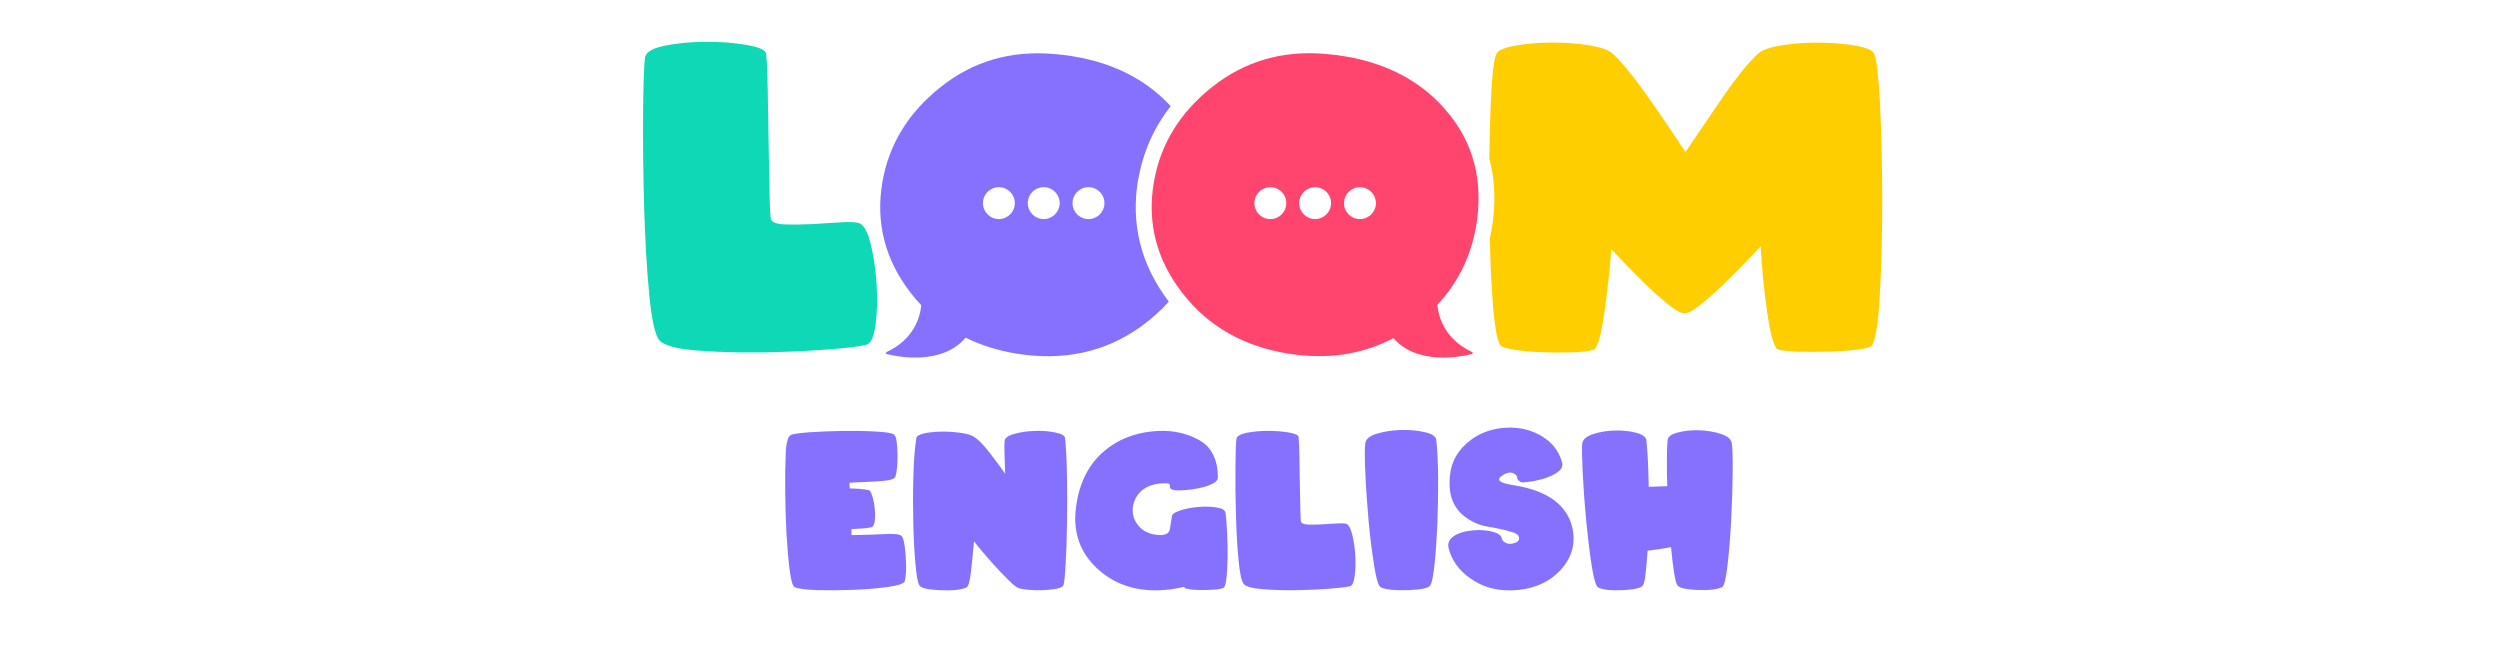
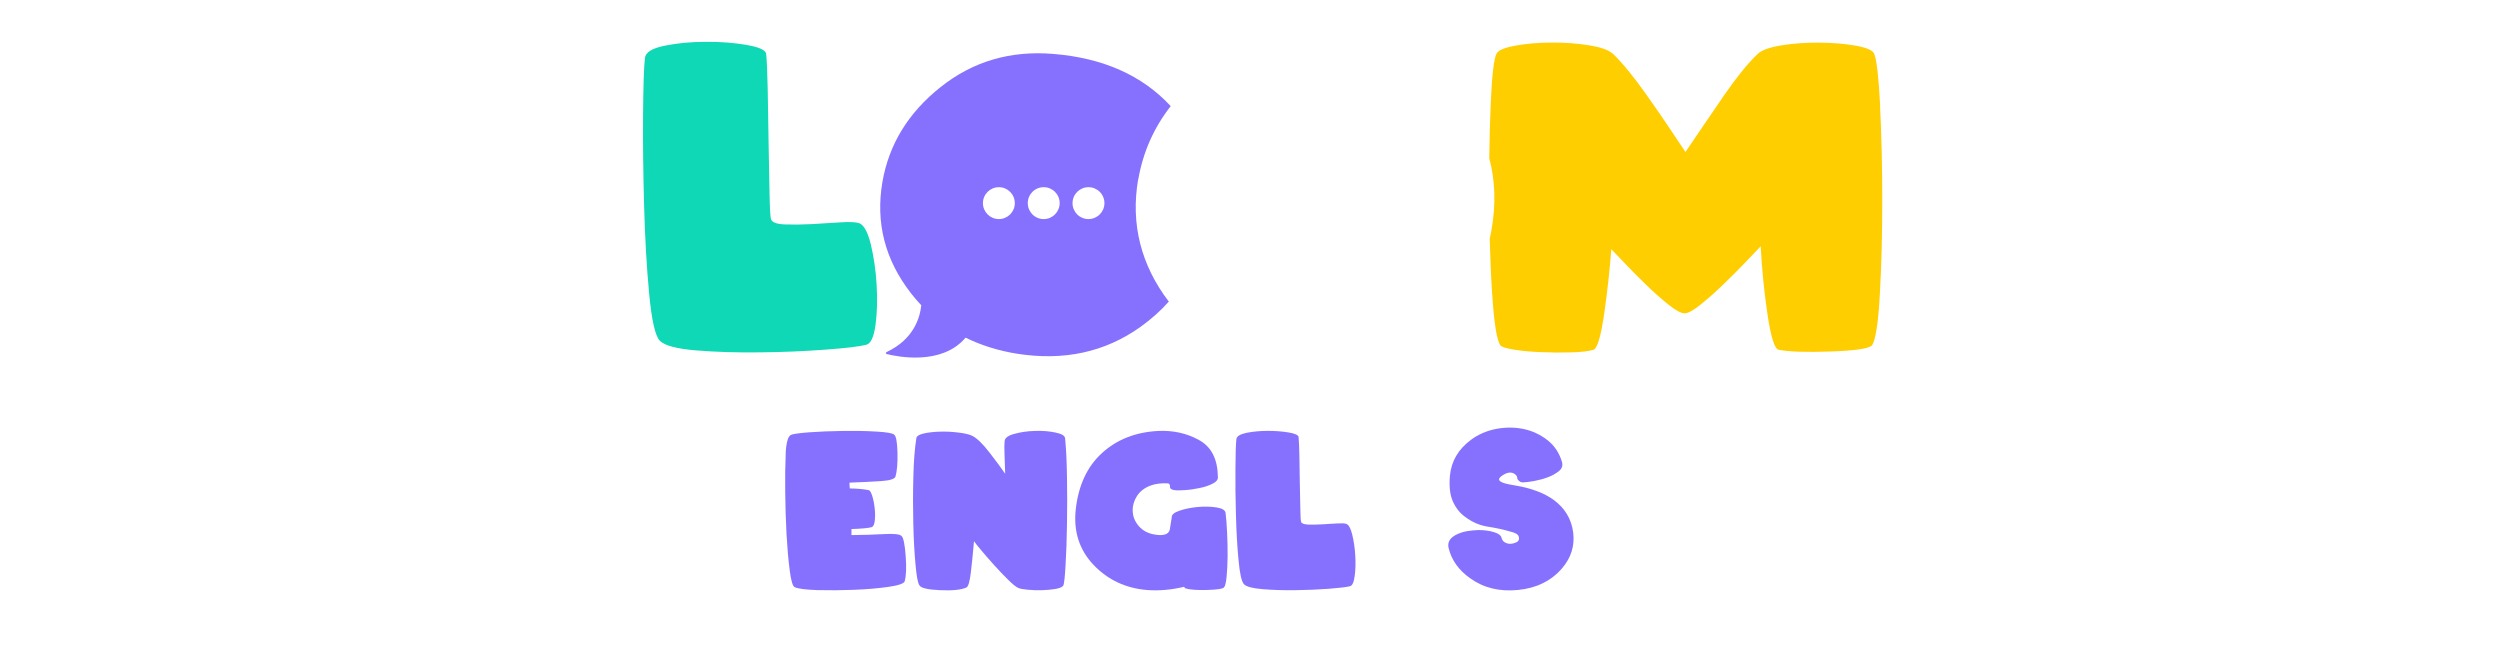
<svg xmlns="http://www.w3.org/2000/svg" width="178" viewBox="0 0 133.5 34.5" height="46" preserveAspectRatio="xMidYMid meet">
  <path fill="#8671ff" d="M 45.469 28.574 C 46.117 28.57 46.703 28.547 47.223 28.52 C 47.742 28.492 48.051 28.523 48.145 28.625 C 48.242 28.707 48.316 29.059 48.363 29.684 C 48.41 30.309 48.391 30.762 48.309 31.043 C 48.27 31.16 47.984 31.262 47.438 31.34 C 46.895 31.418 46.285 31.469 45.605 31.496 C 44.93 31.523 44.281 31.527 43.66 31.512 C 43.039 31.492 42.633 31.441 42.445 31.359 C 42.332 31.316 42.242 31.02 42.172 30.465 C 42.098 29.914 42.043 29.266 42 28.523 C 41.961 27.781 41.938 27.027 41.93 26.254 C 41.922 25.484 41.93 24.855 41.953 24.371 C 41.953 24.105 41.973 23.863 42.02 23.645 C 42.062 23.426 42.129 23.285 42.223 23.23 C 42.316 23.176 42.641 23.129 43.199 23.086 C 43.758 23.047 44.359 23.02 45.008 23.012 C 45.656 23.004 46.254 23.012 46.809 23.047 C 47.359 23.078 47.676 23.133 47.754 23.215 C 47.855 23.297 47.91 23.617 47.926 24.18 C 47.938 24.738 47.902 25.16 47.82 25.445 C 47.781 25.578 47.523 25.66 47.043 25.691 C 46.562 25.723 46.004 25.75 45.363 25.773 C 45.363 25.816 45.363 25.867 45.367 25.93 C 45.371 25.988 45.375 26.039 45.379 26.082 C 45.797 26.09 46.137 26.121 46.398 26.176 C 46.461 26.195 46.523 26.305 46.586 26.508 C 46.645 26.707 46.688 26.93 46.711 27.168 C 46.738 27.402 46.734 27.629 46.711 27.832 C 46.684 28.035 46.617 28.145 46.516 28.156 C 46.441 28.18 46.309 28.199 46.113 28.215 C 45.918 28.23 45.703 28.246 45.469 28.25 L 45.469 28.578 Z M 45.469 28.574 " fill-opacity="1" fill-rule="nonzero" />
  <path fill="#8671ff" d="M 56.789 31.25 C 56.746 31.34 56.613 31.402 56.391 31.445 C 56.168 31.484 55.922 31.508 55.656 31.516 C 55.387 31.523 55.129 31.516 54.883 31.492 C 54.637 31.469 54.469 31.438 54.379 31.398 C 54.254 31.344 54.07 31.195 53.832 30.957 C 53.59 30.719 53.344 30.461 53.094 30.184 C 52.84 29.902 52.613 29.641 52.402 29.391 C 52.195 29.145 52.066 28.98 52.012 28.902 C 51.953 29.562 51.898 30.125 51.84 30.598 C 51.781 31.07 51.703 31.328 51.609 31.371 C 51.34 31.496 50.867 31.547 50.199 31.516 C 49.531 31.488 49.164 31.398 49.094 31.25 C 49.012 31.141 48.945 30.77 48.887 30.137 C 48.828 29.504 48.789 28.777 48.77 27.957 C 48.75 27.137 48.75 26.305 48.773 25.461 C 48.793 24.617 48.848 23.93 48.934 23.395 C 48.949 23.289 49.078 23.207 49.324 23.148 C 49.57 23.094 49.855 23.059 50.172 23.051 C 50.492 23.039 50.816 23.055 51.141 23.094 C 51.465 23.129 51.711 23.184 51.887 23.258 C 52.141 23.371 52.461 23.676 52.844 24.172 C 53.227 24.668 53.504 25.043 53.676 25.297 C 53.664 24.902 53.652 24.551 53.641 24.246 C 53.629 23.945 53.629 23.719 53.645 23.574 C 53.648 23.398 53.82 23.262 54.152 23.172 C 54.484 23.078 54.852 23.023 55.246 23.012 C 55.645 22.996 56.012 23.023 56.344 23.094 C 56.68 23.16 56.855 23.258 56.875 23.395 C 56.93 23.938 56.965 24.633 56.977 25.48 C 56.992 26.328 56.992 27.164 56.977 27.984 C 56.965 28.805 56.941 29.527 56.902 30.152 C 56.867 30.781 56.828 31.145 56.789 31.25 Z M 56.789 31.25 " fill-opacity="1" fill-rule="nonzero" />
  <path fill="#8671ff" d="M 62.359 25.812 C 62.023 25.793 61.727 25.828 61.469 25.918 C 61.109 26.047 60.848 26.254 60.684 26.539 C 60.52 26.824 60.457 27.113 60.496 27.406 C 60.531 27.703 60.672 27.965 60.906 28.191 C 61.145 28.422 61.484 28.551 61.93 28.574 C 62.25 28.578 62.43 28.477 62.469 28.266 C 62.504 28.059 62.539 27.848 62.57 27.633 C 62.555 27.492 62.691 27.371 62.98 27.273 C 63.27 27.172 63.59 27.109 63.949 27.074 C 64.305 27.043 64.641 27.047 64.949 27.094 C 65.258 27.141 65.422 27.238 65.445 27.387 C 65.48 27.664 65.508 28.016 65.527 28.445 C 65.547 28.871 65.559 29.289 65.555 29.707 C 65.547 30.121 65.531 30.488 65.5 30.805 C 65.469 31.121 65.422 31.309 65.359 31.367 C 65.301 31.445 65.004 31.488 64.469 31.504 C 63.934 31.52 63.555 31.492 63.328 31.426 C 63.297 31.422 63.262 31.391 63.227 31.336 C 62.562 31.496 61.906 31.555 61.266 31.508 C 60.125 31.418 59.172 30.973 58.402 30.172 C 57.637 29.367 57.316 28.379 57.445 27.199 C 57.59 25.91 58.059 24.906 58.852 24.188 C 59.645 23.465 60.645 23.074 61.855 23.012 C 62.652 22.977 63.379 23.137 64.031 23.5 C 64.688 23.859 65.02 24.516 65.035 25.461 C 65.051 25.605 64.957 25.727 64.762 25.824 C 64.566 25.926 64.336 26.004 64.066 26.059 C 63.797 26.117 63.531 26.156 63.27 26.172 C 63.008 26.191 62.82 26.191 62.707 26.172 C 62.547 26.148 62.469 26.086 62.477 25.984 C 62.48 25.883 62.445 25.824 62.367 25.812 Z M 62.359 25.812 " fill-opacity="1" fill-rule="nonzero" />
  <path fill="#8671ff" d="M 69.344 23.344 C 69.363 23.52 69.375 23.84 69.387 24.316 C 69.395 24.789 69.406 25.281 69.41 25.789 C 69.418 26.301 69.426 26.762 69.438 27.172 C 69.445 27.586 69.457 27.816 69.48 27.867 C 69.504 27.953 69.629 28 69.848 28.012 C 70.066 28.02 70.312 28.016 70.586 28 C 70.859 27.984 71.121 27.969 71.371 27.953 C 71.621 27.938 71.793 27.941 71.887 27.973 C 72.02 28.02 72.129 28.211 72.211 28.555 C 72.293 28.895 72.348 29.266 72.371 29.66 C 72.395 30.059 72.387 30.426 72.34 30.758 C 72.297 31.094 72.211 31.277 72.086 31.305 C 71.898 31.352 71.52 31.398 70.957 31.441 C 70.395 31.484 69.797 31.508 69.168 31.516 C 68.539 31.523 67.957 31.508 67.418 31.461 C 66.883 31.418 66.551 31.328 66.426 31.195 C 66.301 31.062 66.203 30.633 66.137 29.902 C 66.066 29.176 66.023 28.375 66 27.504 C 65.973 26.629 65.965 25.801 65.973 25.012 C 65.977 24.227 65.992 23.703 66.023 23.449 C 66.039 23.297 66.219 23.188 66.562 23.113 C 66.906 23.047 67.285 23.008 67.691 23.008 C 68.098 23.008 68.469 23.035 68.812 23.094 C 69.156 23.148 69.332 23.234 69.348 23.344 Z M 69.344 23.344 " fill-opacity="1" fill-rule="nonzero" />
-   <path fill="#8671ff" d="M 76.383 31.25 C 76.305 31.398 75.918 31.484 75.223 31.512 C 74.527 31.539 74.035 31.492 73.75 31.371 C 73.617 31.316 73.496 30.938 73.383 30.23 C 73.27 29.523 73.168 28.73 73.086 27.848 C 73.008 26.969 72.945 26.121 72.91 25.305 C 72.871 24.488 72.871 23.945 72.906 23.672 C 72.934 23.445 73.141 23.273 73.531 23.156 C 73.922 23.039 74.348 22.977 74.809 22.961 C 75.273 22.949 75.699 22.988 76.086 23.078 C 76.473 23.164 76.676 23.305 76.699 23.492 C 76.758 24.023 76.789 24.707 76.797 25.539 C 76.801 26.375 76.785 27.191 76.754 28.004 C 76.719 28.812 76.672 29.527 76.602 30.148 C 76.535 30.77 76.461 31.137 76.383 31.246 Z M 76.383 31.25 " fill-opacity="1" fill-rule="nonzero" />
  <path fill="#8671ff" d="M 81.348 25.758 C 81.27 25.766 81.203 25.746 81.141 25.699 C 81.062 25.641 81.02 25.582 81.02 25.516 C 81.02 25.449 80.98 25.387 80.906 25.328 C 80.723 25.184 80.484 25.207 80.203 25.406 C 79.918 25.602 80.035 25.754 80.559 25.859 C 80.613 25.871 80.676 25.883 80.742 25.895 C 80.809 25.91 80.875 25.918 80.945 25.93 C 81.797 26.078 82.469 26.332 82.961 26.691 C 83.566 27.133 83.914 27.715 84.008 28.43 C 84.098 29.145 83.898 29.785 83.41 30.352 C 82.832 31.02 82.051 31.406 81.066 31.504 C 80.082 31.602 79.23 31.398 78.512 30.883 C 77.895 30.449 77.508 29.906 77.352 29.25 C 77.285 28.938 77.441 28.699 77.816 28.527 C 77.98 28.449 78.168 28.391 78.371 28.359 C 78.57 28.328 78.766 28.309 78.949 28.305 C 79.254 28.305 79.523 28.34 79.77 28.414 C 80.012 28.484 80.152 28.586 80.184 28.723 C 80.188 28.746 80.199 28.773 80.211 28.801 C 80.25 28.891 80.328 28.961 80.445 29.004 C 80.578 29.062 80.742 29.051 80.926 28.98 C 81.109 28.91 81.16 28.785 81.082 28.609 C 81.043 28.531 80.93 28.465 80.75 28.414 C 80.316 28.285 79.887 28.191 79.457 28.125 C 79.027 28.062 78.621 27.887 78.238 27.602 C 77.961 27.402 77.742 27.129 77.586 26.781 C 77.43 26.438 77.375 25.977 77.426 25.402 C 77.5 24.629 77.871 23.992 78.543 23.492 C 78.934 23.199 79.383 23.004 79.883 22.906 C 80.383 22.809 80.871 22.809 81.348 22.906 C 81.82 23.004 82.246 23.203 82.625 23.496 C 83.004 23.789 83.266 24.18 83.41 24.668 C 83.465 24.855 83.414 25.02 83.25 25.152 C 83.09 25.285 82.891 25.398 82.648 25.488 C 82.41 25.578 82.164 25.641 81.914 25.688 C 81.66 25.73 81.473 25.758 81.348 25.758 Z M 81.348 25.758 " fill-opacity="1" fill-rule="nonzero" />
-   <path fill="#8671ff" d="M 87.734 31.25 C 87.664 31.391 87.316 31.48 86.688 31.512 C 86.062 31.543 85.613 31.5 85.348 31.375 C 85.23 31.32 85.113 30.941 85 30.238 C 84.891 29.531 84.793 28.742 84.707 27.863 C 84.625 26.988 84.562 26.145 84.52 25.332 C 84.48 24.52 84.469 23.977 84.488 23.703 C 84.512 23.48 84.699 23.305 85.051 23.188 C 85.402 23.07 85.785 23.004 86.203 22.992 C 86.621 22.977 87.008 23.016 87.359 23.105 C 87.707 23.195 87.898 23.332 87.918 23.516 C 87.953 23.832 87.98 24.203 88 24.633 C 88.02 25.066 88.031 25.52 88.043 25.996 C 88.355 25.98 88.688 25.969 89.031 25.961 C 89.016 25.488 89.008 25.043 89.012 24.617 C 89.012 24.195 89.023 23.824 89.047 23.516 C 89.059 23.328 89.234 23.188 89.586 23.098 C 89.93 23.004 90.316 22.965 90.734 22.977 C 91.152 22.988 91.539 23.055 91.895 23.172 C 92.254 23.285 92.449 23.457 92.48 23.684 C 92.52 23.957 92.531 24.5 92.523 25.312 C 92.516 26.125 92.484 26.969 92.441 27.848 C 92.395 28.727 92.328 29.516 92.246 30.219 C 92.164 30.922 92.066 31.301 91.957 31.355 C 91.695 31.48 91.254 31.531 90.629 31.504 C 90.004 31.477 89.648 31.391 89.57 31.246 C 89.512 31.168 89.453 30.945 89.395 30.574 C 89.336 30.203 89.281 29.75 89.234 29.219 C 89.027 29.258 88.816 29.293 88.602 29.324 C 88.391 29.355 88.184 29.383 87.98 29.41 C 87.949 29.895 87.914 30.305 87.875 30.633 C 87.836 30.969 87.789 31.172 87.738 31.25 Z M 87.734 31.25 " fill-opacity="1" fill-rule="nonzero" />
-   <path fill="#ff456e" d="M 77.16 5.824 C 75.629 4.082 73.488 3.102 70.738 2.875 C 68.453 2.688 66.449 3.277 64.727 4.645 C 63.004 6.012 61.969 7.703 61.617 9.719 C 61.246 11.887 61.754 13.863 63.137 15.645 C 64.52 17.43 66.418 18.508 68.828 18.887 C 70.902 19.211 72.762 18.926 74.41 18.055 C 75.676 19.516 77.996 19.055 78.605 18.902 C 78.66 18.891 78.66 18.82 78.605 18.797 C 77.125 18.102 76.812 16.898 76.754 16.273 C 77.84 15.117 78.531 13.734 78.816 12.121 C 79.242 9.664 78.688 7.566 77.156 5.824 Z M 67.836 11.699 C 67.363 11.699 66.984 11.316 66.984 10.848 C 66.984 10.375 67.367 9.996 67.836 9.996 C 68.309 9.996 68.688 10.375 68.688 10.848 C 68.688 11.316 68.305 11.699 67.836 11.699 Z M 70.227 11.699 C 69.758 11.699 69.375 11.316 69.375 10.848 C 69.375 10.375 69.758 9.996 70.227 9.996 C 70.695 9.996 71.078 10.375 71.078 10.848 C 71.078 11.316 70.695 11.699 70.227 11.699 Z M 72.621 11.699 C 72.148 11.699 71.77 11.316 71.77 10.848 C 71.77 10.375 72.152 9.996 72.621 9.996 C 73.09 9.996 73.473 10.375 73.473 10.848 C 73.473 11.316 73.09 11.699 72.621 11.699 Z M 72.621 11.699 " fill-opacity="1" fill-rule="nonzero" />
  <path fill="#8671ff" d="M 60.785 9.574 C 61.039 8.121 61.617 6.816 62.516 5.668 C 61 4.027 58.906 3.094 56.242 2.879 C 53.957 2.691 51.953 3.277 50.23 4.648 C 48.504 6.016 47.469 7.707 47.121 9.719 C 46.75 11.887 47.254 13.863 48.637 15.648 C 48.816 15.879 49 16.094 49.195 16.301 C 49.133 16.934 48.809 18.113 47.348 18.797 C 47.297 18.82 47.293 18.891 47.348 18.906 C 47.961 19.059 50.305 19.52 51.562 18.031 C 52.395 18.441 53.312 18.73 54.328 18.891 C 56.824 19.281 59.02 18.801 60.906 17.453 C 61.477 17.043 61.98 16.594 62.414 16.105 C 60.922 14.148 60.371 11.953 60.777 9.578 Z M 53.34 11.699 C 52.871 11.699 52.488 11.316 52.488 10.848 C 52.488 10.375 52.871 9.996 53.34 9.996 C 53.809 9.996 54.191 10.375 54.191 10.848 C 54.191 11.316 53.809 11.699 53.34 11.699 Z M 55.734 11.699 C 55.262 11.699 54.883 11.316 54.883 10.848 C 54.883 10.375 55.262 9.996 55.734 9.996 C 56.203 9.996 56.586 10.375 56.586 10.848 C 56.586 11.316 56.203 11.699 55.734 11.699 Z M 58.125 11.699 C 57.652 11.699 57.273 11.316 57.273 10.848 C 57.273 10.375 57.656 9.996 58.125 9.996 C 58.594 9.996 58.977 10.375 58.977 10.848 C 58.977 11.316 58.594 11.699 58.125 11.699 Z M 58.125 11.699 " fill-opacity="1" fill-rule="nonzero" />
  <path fill="#0ed8b6" d="M 40.914 2.891 C 40.949 3.227 40.977 3.859 40.996 4.781 C 41.012 5.703 41.027 6.66 41.043 7.656 C 41.059 8.652 41.074 9.551 41.094 10.352 C 41.109 11.156 41.137 11.609 41.172 11.707 C 41.227 11.875 41.465 11.965 41.895 11.984 C 42.324 12 42.801 11.996 43.332 11.969 C 43.859 11.938 44.371 11.91 44.859 11.875 C 45.348 11.844 45.684 11.855 45.867 11.914 C 46.125 12 46.336 12.379 46.5 13.043 C 46.66 13.711 46.766 14.434 46.812 15.207 C 46.859 15.98 46.84 16.695 46.754 17.344 C 46.664 17.996 46.5 18.352 46.258 18.41 C 45.891 18.504 45.156 18.594 44.059 18.672 C 42.957 18.754 41.797 18.805 40.57 18.816 C 39.348 18.832 38.211 18.797 37.168 18.711 C 36.125 18.625 35.477 18.449 35.23 18.191 C 34.988 17.934 34.797 17.094 34.664 15.672 C 34.531 14.254 34.441 12.691 34.395 10.992 C 34.348 9.289 34.328 7.676 34.34 6.137 C 34.352 4.602 34.383 3.586 34.441 3.09 C 34.473 2.797 34.82 2.578 35.492 2.441 C 36.16 2.305 36.891 2.234 37.688 2.234 C 38.48 2.227 39.207 2.285 39.875 2.402 C 40.539 2.516 40.891 2.676 40.918 2.887 Z M 40.914 2.891 " fill-opacity="1" fill-rule="nonzero" />
  <path fill="#ffce00" d="M 100.402 5.668 C 100.32 4.113 100.215 3.18 100.078 2.859 C 99.992 2.68 99.66 2.539 99.09 2.438 C 98.516 2.336 97.879 2.285 97.176 2.277 C 96.473 2.27 95.801 2.316 95.152 2.418 C 94.504 2.52 94.066 2.676 93.844 2.895 C 93.332 3.383 92.742 4.113 92.074 5.078 C 91.41 6.043 90.719 7.059 90.004 8.117 C 89.305 7.059 88.617 6.043 87.934 5.078 C 87.254 4.113 86.66 3.387 86.156 2.895 C 85.926 2.676 85.492 2.52 84.852 2.418 C 84.215 2.316 83.551 2.27 82.859 2.273 C 82.168 2.277 81.531 2.328 80.957 2.43 C 80.379 2.531 80.035 2.668 79.93 2.84 C 79.777 3.078 79.672 3.973 79.605 5.527 C 79.566 6.457 79.539 7.43 79.527 8.453 C 79.844 9.629 79.887 10.902 79.648 12.266 C 79.621 12.426 79.586 12.586 79.551 12.742 C 79.578 13.762 79.617 14.738 79.68 15.672 C 79.781 17.242 79.926 18.164 80.121 18.441 C 80.18 18.527 80.422 18.602 80.852 18.672 C 81.281 18.742 81.762 18.785 82.305 18.805 C 82.844 18.828 83.375 18.832 83.902 18.816 C 84.43 18.805 84.824 18.758 85.094 18.676 C 85.293 18.613 85.48 17.988 85.656 16.805 C 85.828 15.625 85.957 14.457 86.043 13.305 C 86.18 13.449 86.43 13.707 86.785 14.082 C 87.141 14.457 87.523 14.84 87.93 15.234 C 88.336 15.629 88.73 15.973 89.109 16.277 C 89.484 16.578 89.77 16.73 89.957 16.73 C 90.141 16.73 90.434 16.574 90.824 16.254 C 91.219 15.938 91.629 15.578 92.051 15.164 C 92.477 14.754 92.875 14.352 93.246 13.965 C 93.617 13.574 93.875 13.305 94.02 13.152 C 94.086 14.383 94.207 15.602 94.387 16.805 C 94.566 18.012 94.766 18.633 94.98 18.676 C 95.516 18.785 96.441 18.816 97.758 18.77 C 99.078 18.723 99.812 18.613 99.965 18.441 C 100.156 18.16 100.301 17.25 100.383 15.711 C 100.473 14.172 100.512 12.504 100.512 10.699 C 100.512 8.898 100.473 7.223 100.395 5.668 Z M 100.402 5.668 " fill-opacity="1" fill-rule="nonzero" />
</svg>